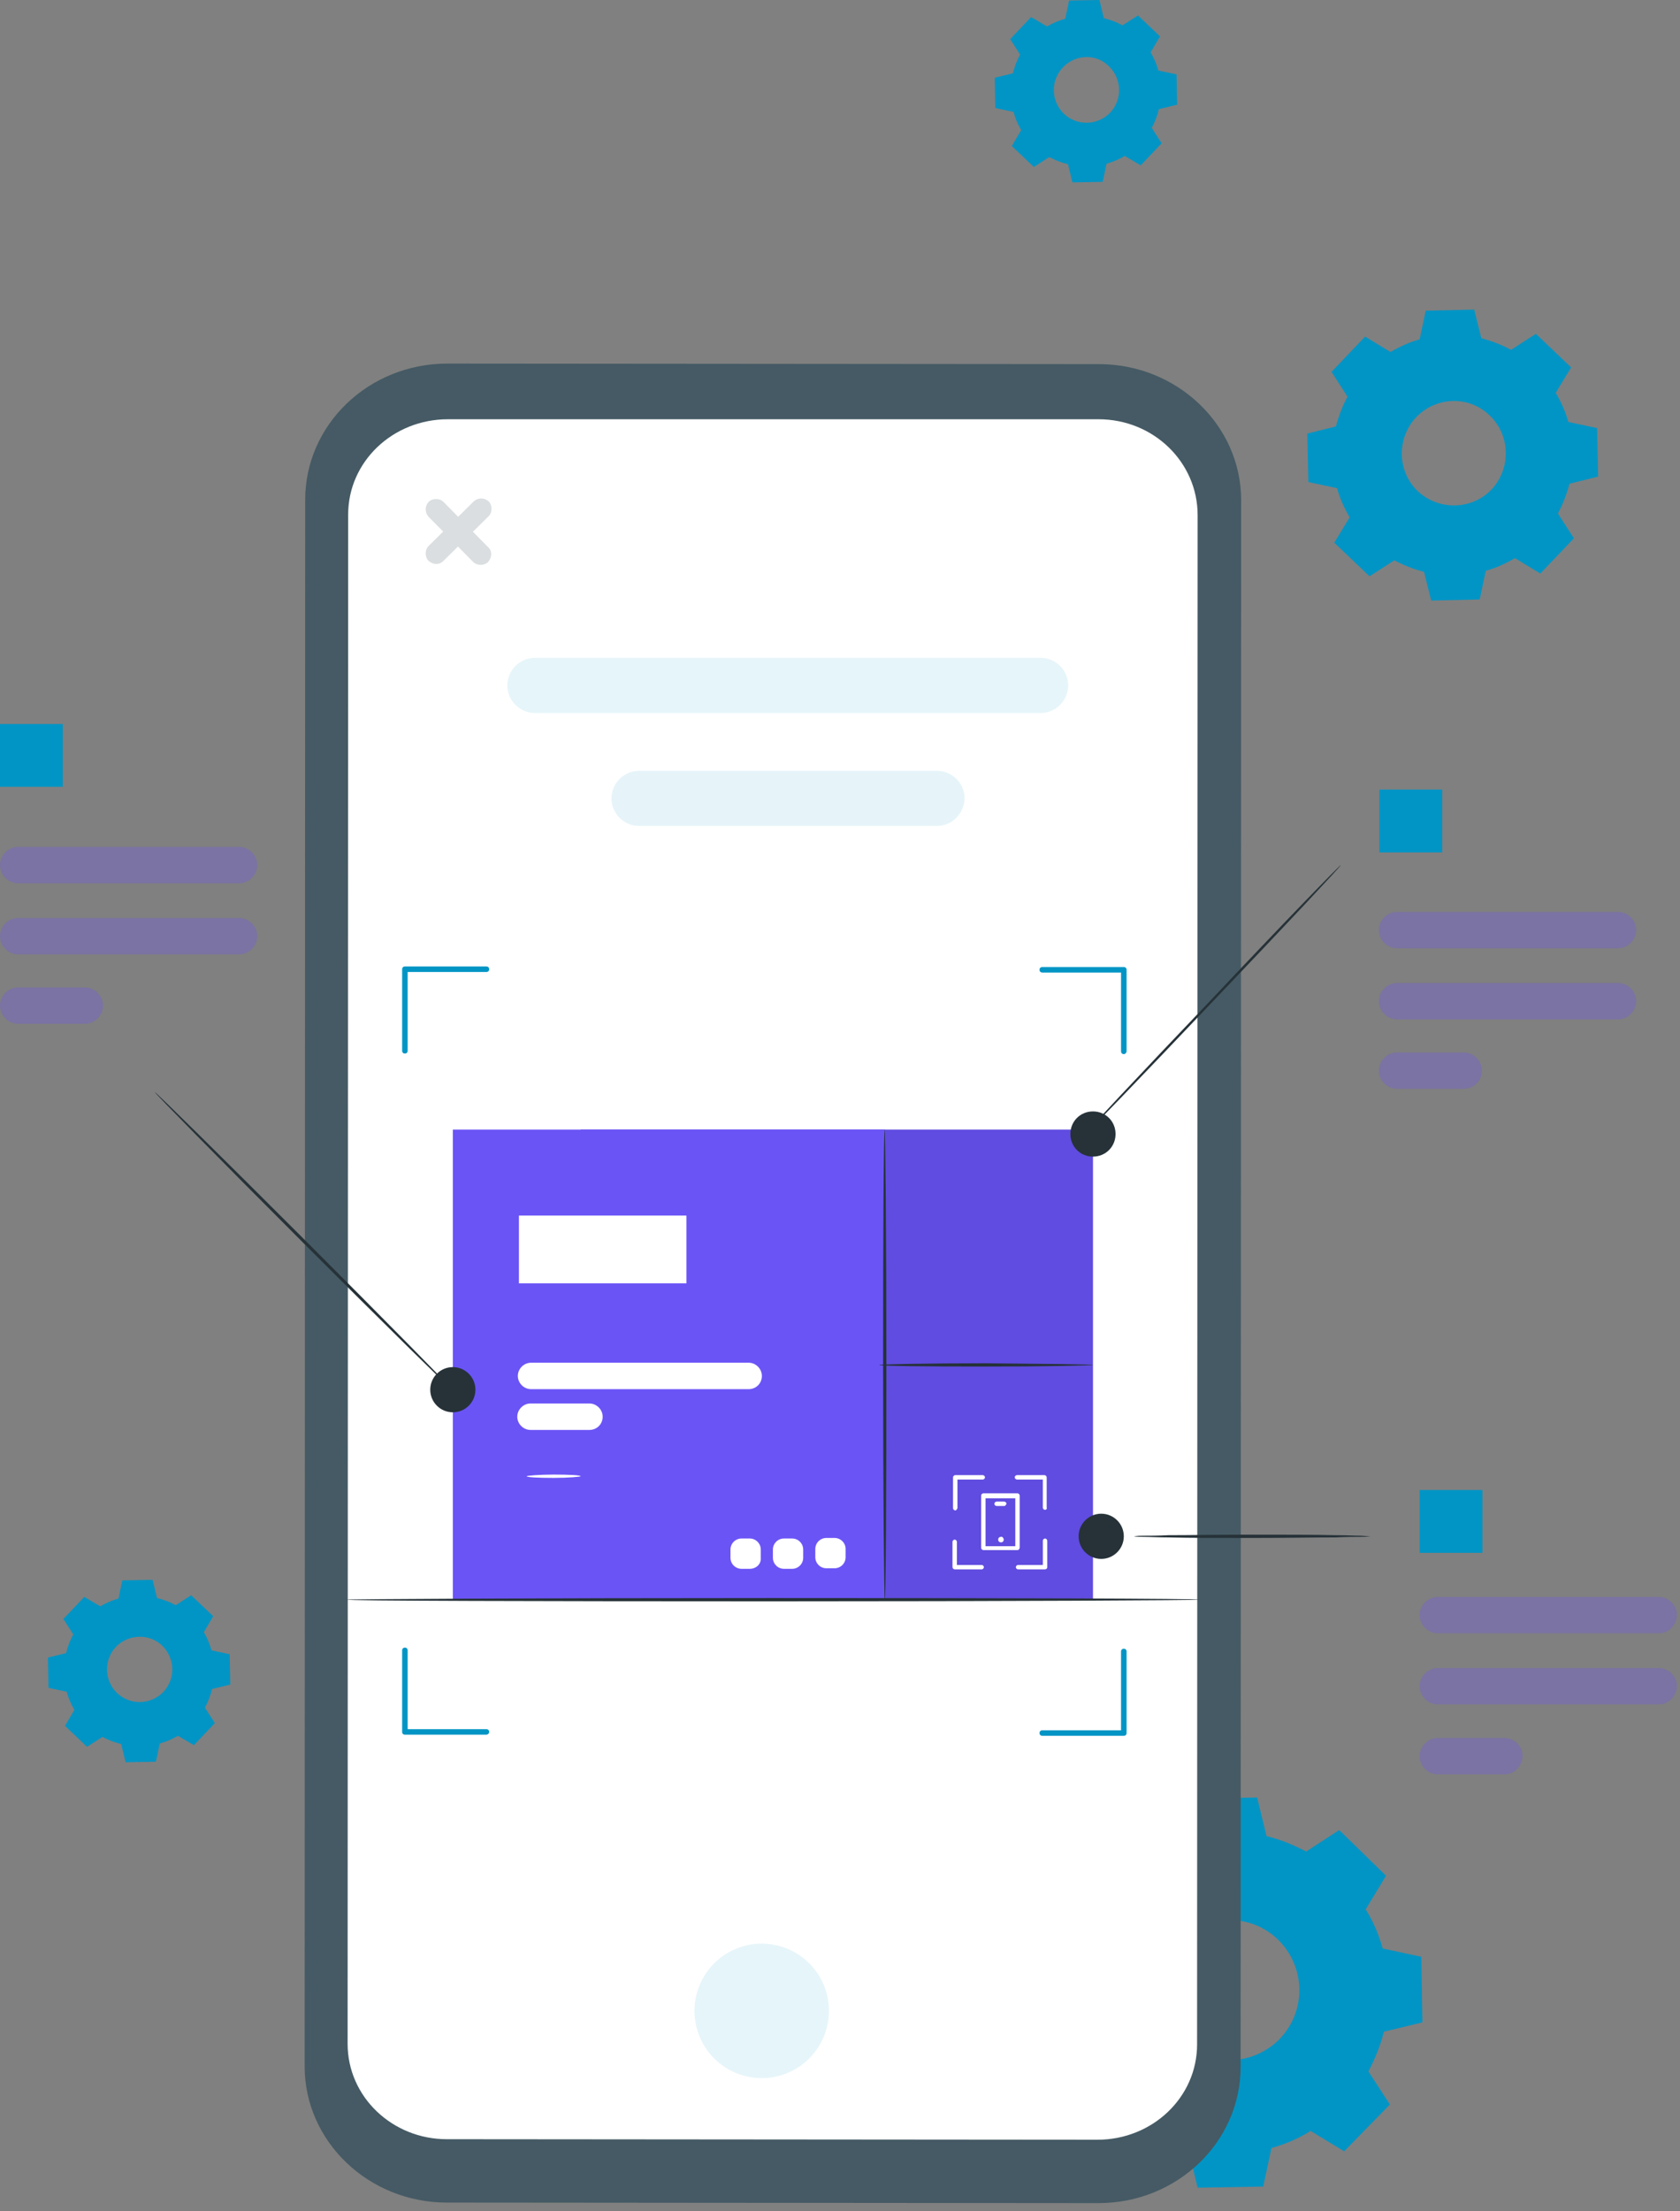
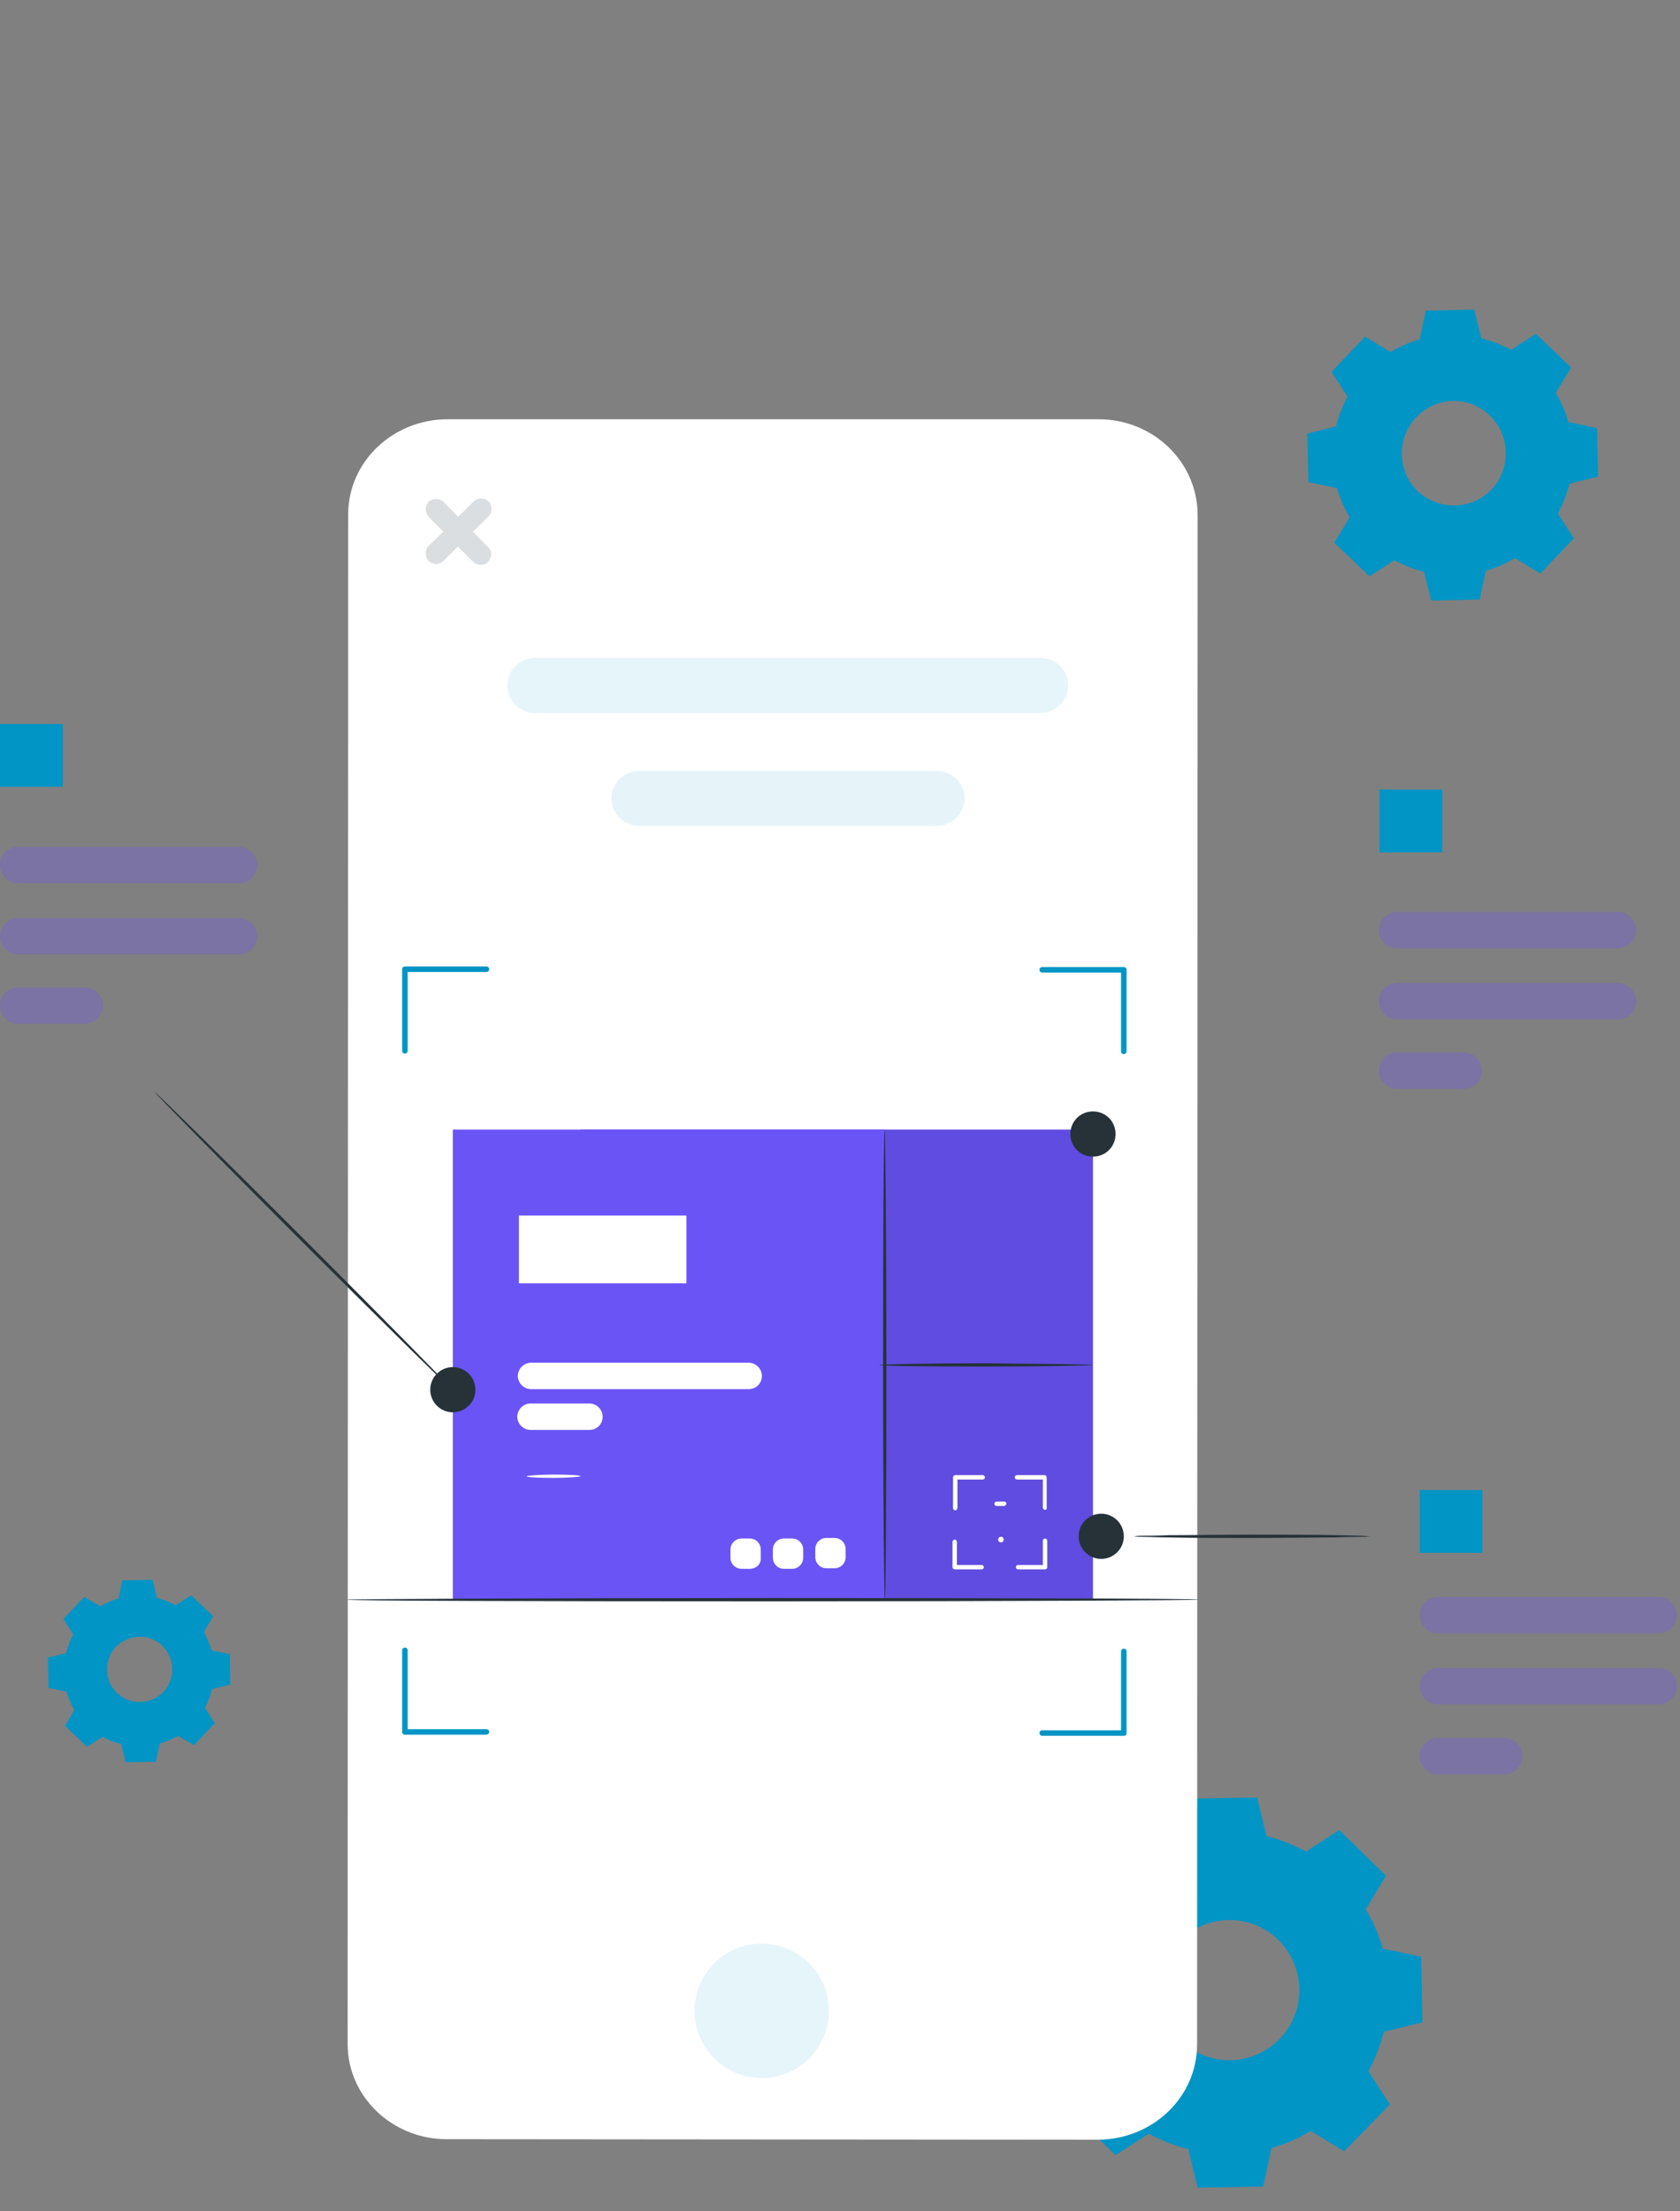
<svg xmlns="http://www.w3.org/2000/svg" width="152" height="200" viewBox="0 0 152 200" fill="none">
  <rect x="0" y="0" width="152" height="200" fill="#808080" stroke="none" />
  <path d="M103.523 167.708C104.619 167.01 105.815 166.512 107.061 166.163L107.809 162.674L113.74 162.574L114.588 166.063C115.834 166.362 117.03 166.861 118.176 167.459L121.167 165.515L125.403 169.652L123.559 172.692C124.257 173.789 124.755 174.985 125.104 176.231L128.593 176.979L128.693 182.91L125.204 183.757C124.905 185.003 124.407 186.2 123.808 187.346L125.752 190.337L121.615 194.573L118.575 192.729C117.478 193.427 116.282 193.925 115.036 194.274L114.289 197.763L108.357 197.863L107.51 194.374C106.264 194.075 105.068 193.576 103.921 192.978L100.931 194.922L96.694 190.785L98.538 187.745C97.841 186.648 97.342 185.452 96.993 184.206L93.504 183.458L93.405 177.527L96.894 176.68C97.193 175.434 97.691 174.237 98.289 173.091L96.345 170.101L100.482 165.864L103.523 167.708ZM106.663 175.583C104.22 178.125 104.32 182.113 106.812 184.555C109.354 186.997 113.342 186.897 115.784 184.405C118.226 181.863 118.126 177.876 115.634 175.434C113.142 172.991 109.105 173.091 106.663 175.583Z" fill="#0095C5" />
  <path d="M125.802 31.838C126.649 31.339 127.547 30.941 128.444 30.692L128.992 28.1L133.378 28L134.026 30.592C134.973 30.841 135.87 31.19 136.718 31.639L138.961 30.193L142.15 33.233L140.755 35.526C141.253 36.373 141.652 37.271 141.901 38.168L144.493 38.716L144.593 43.102L142.001 43.75C141.752 44.697 141.403 45.594 140.954 46.442L142.4 48.685L139.359 51.874L137.066 50.479C136.219 50.977 135.322 51.376 134.425 51.625L133.877 54.217L129.49 54.317L128.843 51.725C127.896 51.476 126.998 51.127 126.151 50.678L123.908 52.124L120.718 49.083L122.114 46.791C121.615 45.943 121.217 45.046 120.967 44.149L118.376 43.601L118.276 39.215L120.868 38.567C121.117 37.62 121.466 36.722 121.914 35.875L120.469 33.632L123.509 30.442L125.802 31.838ZM128.145 37.719C126.35 39.613 126.4 42.604 128.244 44.398C130.138 46.193 133.129 46.143 134.923 44.298C136.718 42.404 136.668 39.414 134.824 37.62C132.979 35.775 129.989 35.825 128.145 37.719Z" fill="#0095C5" />
-   <path d="M94.735 2.392C95.233 2.093 95.832 1.844 96.38 1.695L96.729 0.05L99.47 0L99.869 1.645C100.467 1.794 101.015 1.994 101.563 2.293L102.959 1.396L104.953 3.29L104.105 4.735C104.404 5.233 104.654 5.832 104.803 6.38L106.448 6.729L106.498 9.47L104.853 9.869C104.703 10.467 104.504 11.015 104.205 11.563L105.102 12.959L103.208 14.953L101.763 14.105C101.264 14.404 100.666 14.654 100.118 14.803L99.769 16.448L97.028 16.498L96.629 14.853C96.031 14.704 95.483 14.504 94.934 14.205L93.539 15.102L91.545 13.208L92.392 11.763C92.093 11.264 91.844 10.666 91.695 10.118L90.05 9.769L90 7.028L91.645 6.629C91.794 6.031 91.994 5.483 92.293 4.934L91.396 3.539L93.29 1.545L94.735 2.392ZM96.18 6.081C95.034 7.277 95.084 9.121 96.23 10.268C97.427 11.414 99.271 11.364 100.417 10.218C101.563 9.021 101.514 7.177 100.367 6.031C99.221 4.835 97.327 4.885 96.18 6.081Z" fill="#0095C5" />
  <path d="M9.071 145.279C9.57 144.98 10.168 144.731 10.716 144.581L11.065 142.936L13.806 142.886L14.205 144.531C14.803 144.681 15.351 144.88 15.899 145.179L17.295 144.282L19.289 146.176L18.442 147.621C18.741 148.12 18.99 148.718 19.139 149.266L20.784 149.615L20.834 152.357L19.189 152.755C19.04 153.353 18.84 153.902 18.541 154.45L19.438 155.845L17.544 157.839L16.099 156.992C15.601 157.291 15.002 157.54 14.454 157.69L14.105 159.334L11.364 159.384L10.965 157.739C10.367 157.59 9.819 157.391 9.27 157.092L7.875 157.989L5.881 156.095L6.729 154.649C6.429 154.151 6.18 153.553 6.031 153.004L4.386 152.656L4.336 149.914L5.981 149.515C6.13 148.917 6.33 148.369 6.629 147.821L5.732 146.425L7.626 144.432L9.071 145.279ZM10.517 148.917C9.37 150.114 9.42 151.958 10.566 153.104C11.763 154.251 13.607 154.201 14.753 153.054C15.899 151.858 15.85 150.014 14.703 148.868C13.557 147.721 11.663 147.771 10.517 148.917Z" fill="#0095C5" />
-   <path d="M99.386 199.258L40.422 199.209C33.345 199.209 27.563 193.676 27.563 186.897L27.613 45.196C27.613 38.417 33.345 32.885 40.472 32.885L99.436 32.934C106.513 32.934 112.295 38.467 112.295 45.245L112.245 186.947C112.245 193.726 106.513 199.258 99.386 199.258Z" fill="#455A64" />
  <path d="M99.386 37.919H87.972H54.578H50.54H40.522C35.538 37.919 31.5 41.756 31.5 46.541L31.451 184.854C31.451 189.639 35.488 193.477 40.422 193.477L99.286 193.526C104.27 193.526 108.308 189.689 108.308 184.904L108.357 46.591C108.357 41.806 104.37 37.919 99.386 37.919Z" fill="white" />
  <path d="M98.888 102.165H52.534V144.681H98.888V102.165Z" fill="#6A54F6" />
  <g opacity="0.3">
    <path opacity="0.3" d="M98.888 102.165H52.534V144.681H98.888V102.165Z" fill="black" />
  </g>
  <path d="M80.047 102.165H40.97V144.681H80.047V102.165Z" fill="#6A54F6" />
  <path d="M80.047 144.731C79.997 144.731 79.898 135.211 79.898 123.448C79.898 111.685 79.947 102.165 80.047 102.165C80.097 102.165 80.197 111.685 80.197 123.448C80.197 135.211 80.147 144.731 80.047 144.731Z" fill="#263238" />
  <path d="M98.887 123.448C98.887 123.498 94.551 123.598 89.218 123.598C83.885 123.598 79.548 123.548 79.548 123.448C79.548 123.398 83.885 123.298 89.218 123.298C94.551 123.348 98.887 123.398 98.887 123.448Z" fill="#263238" />
  <path d="M94.551 141.94H92.109C92.009 141.94 91.909 141.84 91.909 141.74C91.909 141.641 92.009 141.541 92.109 141.541H94.352V139.348C94.352 139.248 94.451 139.148 94.551 139.148C94.651 139.148 94.751 139.248 94.751 139.348V141.79C94.751 141.84 94.651 141.94 94.551 141.94Z" fill="white" />
  <path d="M94.551 136.557C94.451 136.557 94.351 136.457 94.351 136.357V133.815H92.009C91.909 133.815 91.809 133.716 91.809 133.616C91.809 133.516 91.909 133.417 92.009 133.417H94.501C94.6 133.417 94.7 133.516 94.7 133.616V136.357C94.75 136.457 94.65 136.557 94.551 136.557Z" fill="white" />
  <path d="M86.427 136.607C86.327 136.607 86.227 136.507 86.227 136.407V133.616C86.227 133.516 86.327 133.417 86.427 133.417H88.919C89.019 133.417 89.118 133.516 89.118 133.616C89.118 133.716 89.019 133.815 88.919 133.815H86.626V136.407C86.576 136.507 86.526 136.607 86.427 136.607Z" fill="white" />
  <path d="M88.819 141.94H86.377C86.277 141.94 86.178 141.84 86.178 141.74V139.448C86.178 139.348 86.277 139.248 86.377 139.248C86.477 139.248 86.576 139.348 86.576 139.448V141.541H88.819C88.919 141.541 89.019 141.641 89.019 141.74C89.019 141.84 88.919 141.94 88.819 141.94Z" fill="white" />
-   <path d="M92.059 140.195H88.969C88.869 140.195 88.769 140.095 88.769 139.996V135.261C88.769 135.161 88.869 135.061 88.969 135.061H92.059C92.159 135.061 92.258 135.161 92.258 135.261V139.996C92.209 140.145 92.159 140.195 92.059 140.195ZM89.168 139.846H91.86V135.51H89.168V139.846Z" fill="white" />
  <path d="M90.813 139.248C90.813 139.398 90.713 139.497 90.564 139.497C90.414 139.497 90.314 139.398 90.314 139.248C90.314 139.099 90.414 138.999 90.564 138.999C90.663 138.949 90.813 139.099 90.813 139.248Z" fill="white" />
  <path d="M90.863 136.208H90.165C90.065 136.208 89.966 136.108 89.966 136.009C89.966 135.909 90.065 135.809 90.165 135.809H90.863C90.962 135.809 91.062 135.909 91.062 136.009C91.012 136.108 90.962 136.208 90.863 136.208Z" fill="white" />
  <path d="M67.736 125.641H48.048C47.4 125.641 46.852 125.093 46.852 124.445C46.852 123.797 47.4 123.249 48.048 123.249H67.736C68.384 123.249 68.932 123.797 68.932 124.445C68.932 125.143 68.384 125.641 67.736 125.641Z" fill="white" />
  <path d="M53.331 129.329H47.998C47.35 129.329 46.802 128.781 46.802 128.133C46.802 127.485 47.35 126.937 47.998 126.937H53.331C53.979 126.937 54.527 127.485 54.527 128.133C54.527 128.831 53.979 129.329 53.331 129.329Z" fill="white" />
  <path d="M52.534 133.516C52.534 133.566 51.437 133.666 50.092 133.666C48.746 133.666 47.649 133.616 47.649 133.516C47.649 133.466 48.746 133.367 50.092 133.367C51.437 133.367 52.534 133.416 52.534 133.516Z" fill="white" />
  <path d="M67.835 141.89H67.088C66.54 141.89 66.091 141.441 66.091 140.893V140.145C66.091 139.597 66.54 139.148 67.088 139.148H67.835C68.384 139.148 68.832 139.597 68.832 140.145V140.893C68.882 141.441 68.433 141.89 67.835 141.89Z" fill="white" />
  <path d="M71.673 141.89H70.926C70.377 141.89 69.929 141.441 69.929 140.893V140.145C69.929 139.597 70.377 139.148 70.926 139.148H71.673C72.222 139.148 72.67 139.597 72.67 140.145V140.893C72.67 141.441 72.222 141.89 71.673 141.89Z" fill="white" />
  <path d="M75.511 141.84H74.763C74.215 141.84 73.766 141.391 73.766 140.843V140.095C73.766 139.547 74.215 139.098 74.763 139.098H75.511C76.059 139.098 76.508 139.547 76.508 140.095V140.843C76.508 141.391 76.059 141.84 75.511 141.84Z" fill="white" />
  <path d="M62.104 109.941H46.952V116.071H62.104V109.941Z" fill="white" />
  <g opacity="0.3">
    <path d="M146.387 85.767H126.4C125.503 85.767 124.755 85.02 124.755 84.123C124.755 83.225 125.503 82.478 126.4 82.478H146.387C147.284 82.478 148.032 83.225 148.032 84.123C148.032 85.02 147.284 85.767 146.387 85.767Z" fill="#6A54F6" />
  </g>
  <g opacity="0.3">
    <path d="M146.387 92.197H126.4C125.503 92.197 124.755 91.449 124.755 90.552C124.755 89.655 125.503 88.907 126.4 88.907H146.387C147.284 88.907 148.032 89.655 148.032 90.552C148.032 91.449 147.284 92.197 146.387 92.197Z" fill="#6A54F6" />
  </g>
  <g opacity="0.3">
    <path d="M132.431 98.477H126.4C125.503 98.477 124.755 97.73 124.755 96.832C124.755 95.935 125.503 95.188 126.4 95.188H132.431C133.328 95.188 134.076 95.935 134.076 96.832C134.076 97.779 133.328 98.477 132.431 98.477Z" fill="#6A54F6" />
  </g>
-   <path d="M121.316 78.241C121.366 78.291 116.182 83.823 109.753 90.552C103.323 97.331 98.09 102.763 98.04 102.714C97.99 102.664 103.173 97.131 109.603 90.403C115.983 83.624 121.266 78.191 121.316 78.241Z" fill="#263238" />
  <path d="M100.931 102.564C100.931 103.711 100.034 104.608 98.887 104.608C97.741 104.608 96.844 103.711 96.844 102.564C96.844 101.418 97.741 100.521 98.887 100.521C100.034 100.521 100.931 101.418 100.931 102.564Z" fill="#263238" />
  <path d="M40.971 127.734C42.099 127.734 43.014 126.819 43.014 125.691C43.014 124.562 42.099 123.647 40.971 123.647C39.842 123.647 38.927 124.562 38.927 125.691C38.927 126.819 39.842 127.734 40.971 127.734Z" fill="#263238" />
  <path d="M99.635 140.993C100.763 140.993 101.678 140.078 101.678 138.949C101.678 137.82 100.763 136.906 99.635 136.906C98.506 136.906 97.591 137.82 97.591 138.949C97.591 140.078 98.506 140.993 99.635 140.993Z" fill="#263238" />
  <g opacity="0.1">
    <path d="M94.152 64.485H48.397C47.051 64.485 45.905 63.388 45.905 61.992C45.905 60.647 47.001 59.5 48.397 59.5H94.152C95.498 59.5 96.644 60.597 96.644 61.992C96.644 63.338 95.548 64.485 94.152 64.485Z" fill="#0095C5" />
  </g>
  <path opacity="0.1" d="M84.782 74.702H57.817C56.471 74.702 55.325 73.606 55.325 72.21C55.325 70.865 56.421 69.718 57.817 69.718H84.782C86.127 69.718 87.274 70.815 87.274 72.21C87.224 73.606 86.127 74.702 84.782 74.702Z" fill="#0095C5" />
  <path d="M130.487 71.413H124.805V77.095H130.487V71.413Z" fill="#0095C5" />
  <g opacity="0.3">
    <path d="M21.632 79.886H1.645C0.748 79.886 0 79.138 0 78.241C0 77.344 0.748 76.596 1.645 76.596H21.632C22.529 76.596 23.276 77.344 23.276 78.241C23.276 79.138 22.529 79.886 21.632 79.886Z" fill="#6A54F6" />
  </g>
  <g opacity="0.3">
    <path d="M21.632 86.316H1.645C0.748 86.316 0 85.568 0 84.671C0 83.773 0.748 83.026 1.645 83.026H21.632C22.529 83.026 23.276 83.773 23.276 84.671C23.276 85.568 22.529 86.316 21.632 86.316Z" fill="#6A54F6" />
  </g>
  <g opacity="0.3">
    <path d="M7.676 92.596H1.645C0.748 92.596 0 91.848 0 90.951C0 90.053 0.748 89.306 1.645 89.306H7.676C8.573 89.306 9.321 90.053 9.321 90.951C9.321 91.848 8.573 92.596 7.676 92.596Z" fill="#6A54F6" />
  </g>
  <path d="M5.682 65.481H0V71.163H5.682V65.481Z" fill="#0095C5" />
  <g opacity="0.3">
    <path d="M150.075 147.721H130.089C129.191 147.721 128.444 146.974 128.444 146.077C128.444 145.179 129.191 144.432 130.089 144.432H150.075C150.973 144.432 151.72 145.179 151.72 146.077C151.67 147.024 150.973 147.721 150.075 147.721Z" fill="#6A54F6" />
  </g>
  <g opacity="0.3">
    <path d="M150.075 154.151H130.089C129.191 154.151 128.444 153.403 128.444 152.506C128.444 151.609 129.191 150.861 130.089 150.861H150.075C150.973 150.861 151.72 151.609 151.72 152.506C151.67 153.453 150.973 154.151 150.075 154.151Z" fill="#6A54F6" />
  </g>
  <g opacity="0.3">
    <path d="M136.12 160.481H130.089C129.191 160.481 128.444 159.733 128.444 158.836C128.444 157.939 129.191 157.191 130.089 157.191H136.12C137.017 157.191 137.764 157.939 137.764 158.836C137.715 159.733 137.017 160.481 136.12 160.481Z" fill="#6A54F6" />
  </g>
  <path d="M134.126 134.762H128.444V140.444H134.126V134.762Z" fill="#0095C5" />
  <path d="M124.008 138.949C124.008 138.949 123.709 138.999 123.161 138.999C122.562 138.999 121.815 138.999 120.868 139.049C118.924 139.049 116.233 139.099 113.292 139.099C110.351 139.099 107.66 139.099 105.716 139.049C104.769 139.049 104.021 138.999 103.423 138.999C102.875 138.999 102.576 138.949 102.576 138.949C102.576 138.949 102.875 138.899 103.423 138.899C104.021 138.899 104.769 138.899 105.716 138.849C107.66 138.849 110.351 138.8 113.292 138.8C116.233 138.8 118.924 138.8 120.868 138.849C121.815 138.849 122.562 138.899 123.161 138.899C123.709 138.949 124.008 138.949 124.008 138.949Z" fill="#263238" />
  <path d="M14.006 98.776C14.056 98.726 20.136 104.707 27.613 112.184C35.089 119.66 41.07 125.741 41.02 125.791C40.97 125.841 34.89 119.859 27.413 112.383C19.937 104.907 13.956 98.826 14.006 98.776Z" fill="#263238" />
  <path d="M36.634 95.287C36.485 95.287 36.385 95.188 36.385 95.038V87.661C36.385 87.512 36.485 87.412 36.634 87.412H44.011C44.16 87.412 44.26 87.512 44.26 87.661C44.26 87.811 44.16 87.91 44.011 87.91H36.883V95.038C36.883 95.188 36.784 95.287 36.634 95.287Z" fill="#0095C5" />
  <path d="M101.678 95.337C101.529 95.337 101.429 95.237 101.429 95.088V87.96H94.302C94.152 87.96 94.052 87.861 94.052 87.711C94.052 87.562 94.152 87.462 94.302 87.462H101.678C101.828 87.462 101.928 87.562 101.928 87.711V95.088C101.928 95.188 101.828 95.337 101.678 95.337Z" fill="#0095C5" />
  <path d="M101.678 156.992H94.302C94.152 156.992 94.052 156.892 94.052 156.743C94.052 156.593 94.152 156.494 94.302 156.494H101.429V149.366C101.429 149.217 101.529 149.117 101.678 149.117C101.828 149.117 101.928 149.217 101.928 149.366V156.743C101.928 156.892 101.828 156.992 101.678 156.992Z" fill="#0095C5" />
  <path d="M44.011 156.892H36.634C36.485 156.892 36.385 156.793 36.385 156.643V149.266C36.385 149.117 36.485 149.017 36.634 149.017C36.784 149.017 36.883 149.117 36.883 149.266V156.394H44.011C44.16 156.394 44.26 156.493 44.26 156.643C44.26 156.793 44.111 156.892 44.011 156.892Z" fill="#0095C5" />
  <g opacity="0.1">
    <path d="M71.261 187.483C74.36 186.188 75.823 182.627 74.528 179.528C73.233 176.429 69.672 174.967 66.573 176.261C63.474 177.556 62.012 181.117 63.306 184.216C64.601 187.315 68.163 188.777 71.261 187.483Z" fill="#0095C5" />
  </g>
  <g opacity="0.2">
    <path d="M40.123 50.728C41.469 49.383 42.864 48.037 44.21 46.691C44.559 46.342 44.559 45.694 44.21 45.345C43.811 44.996 43.263 44.996 42.864 45.345C41.519 46.691 40.123 48.037 38.777 49.383C38.428 49.731 38.428 50.379 38.777 50.728C39.176 51.077 39.724 51.127 40.123 50.728Z" fill="#455A64" />
    <path d="M44.16 49.482C42.815 48.136 41.469 46.741 40.123 45.395C39.774 45.046 39.126 45.046 38.777 45.395C38.428 45.794 38.428 46.342 38.777 46.741C40.123 48.087 41.469 49.482 42.815 50.828C43.163 51.177 43.812 51.177 44.16 50.828C44.509 50.429 44.559 49.831 44.16 49.482Z" fill="#455A64" />
  </g>
  <path d="M108.507 144.681C108.507 144.731 91.261 144.83 69.929 144.83C48.646 144.83 31.351 144.78 31.351 144.681C31.351 144.631 48.596 144.531 69.929 144.531C91.261 144.531 108.507 144.581 108.507 144.681Z" fill="#263238" />
</svg>